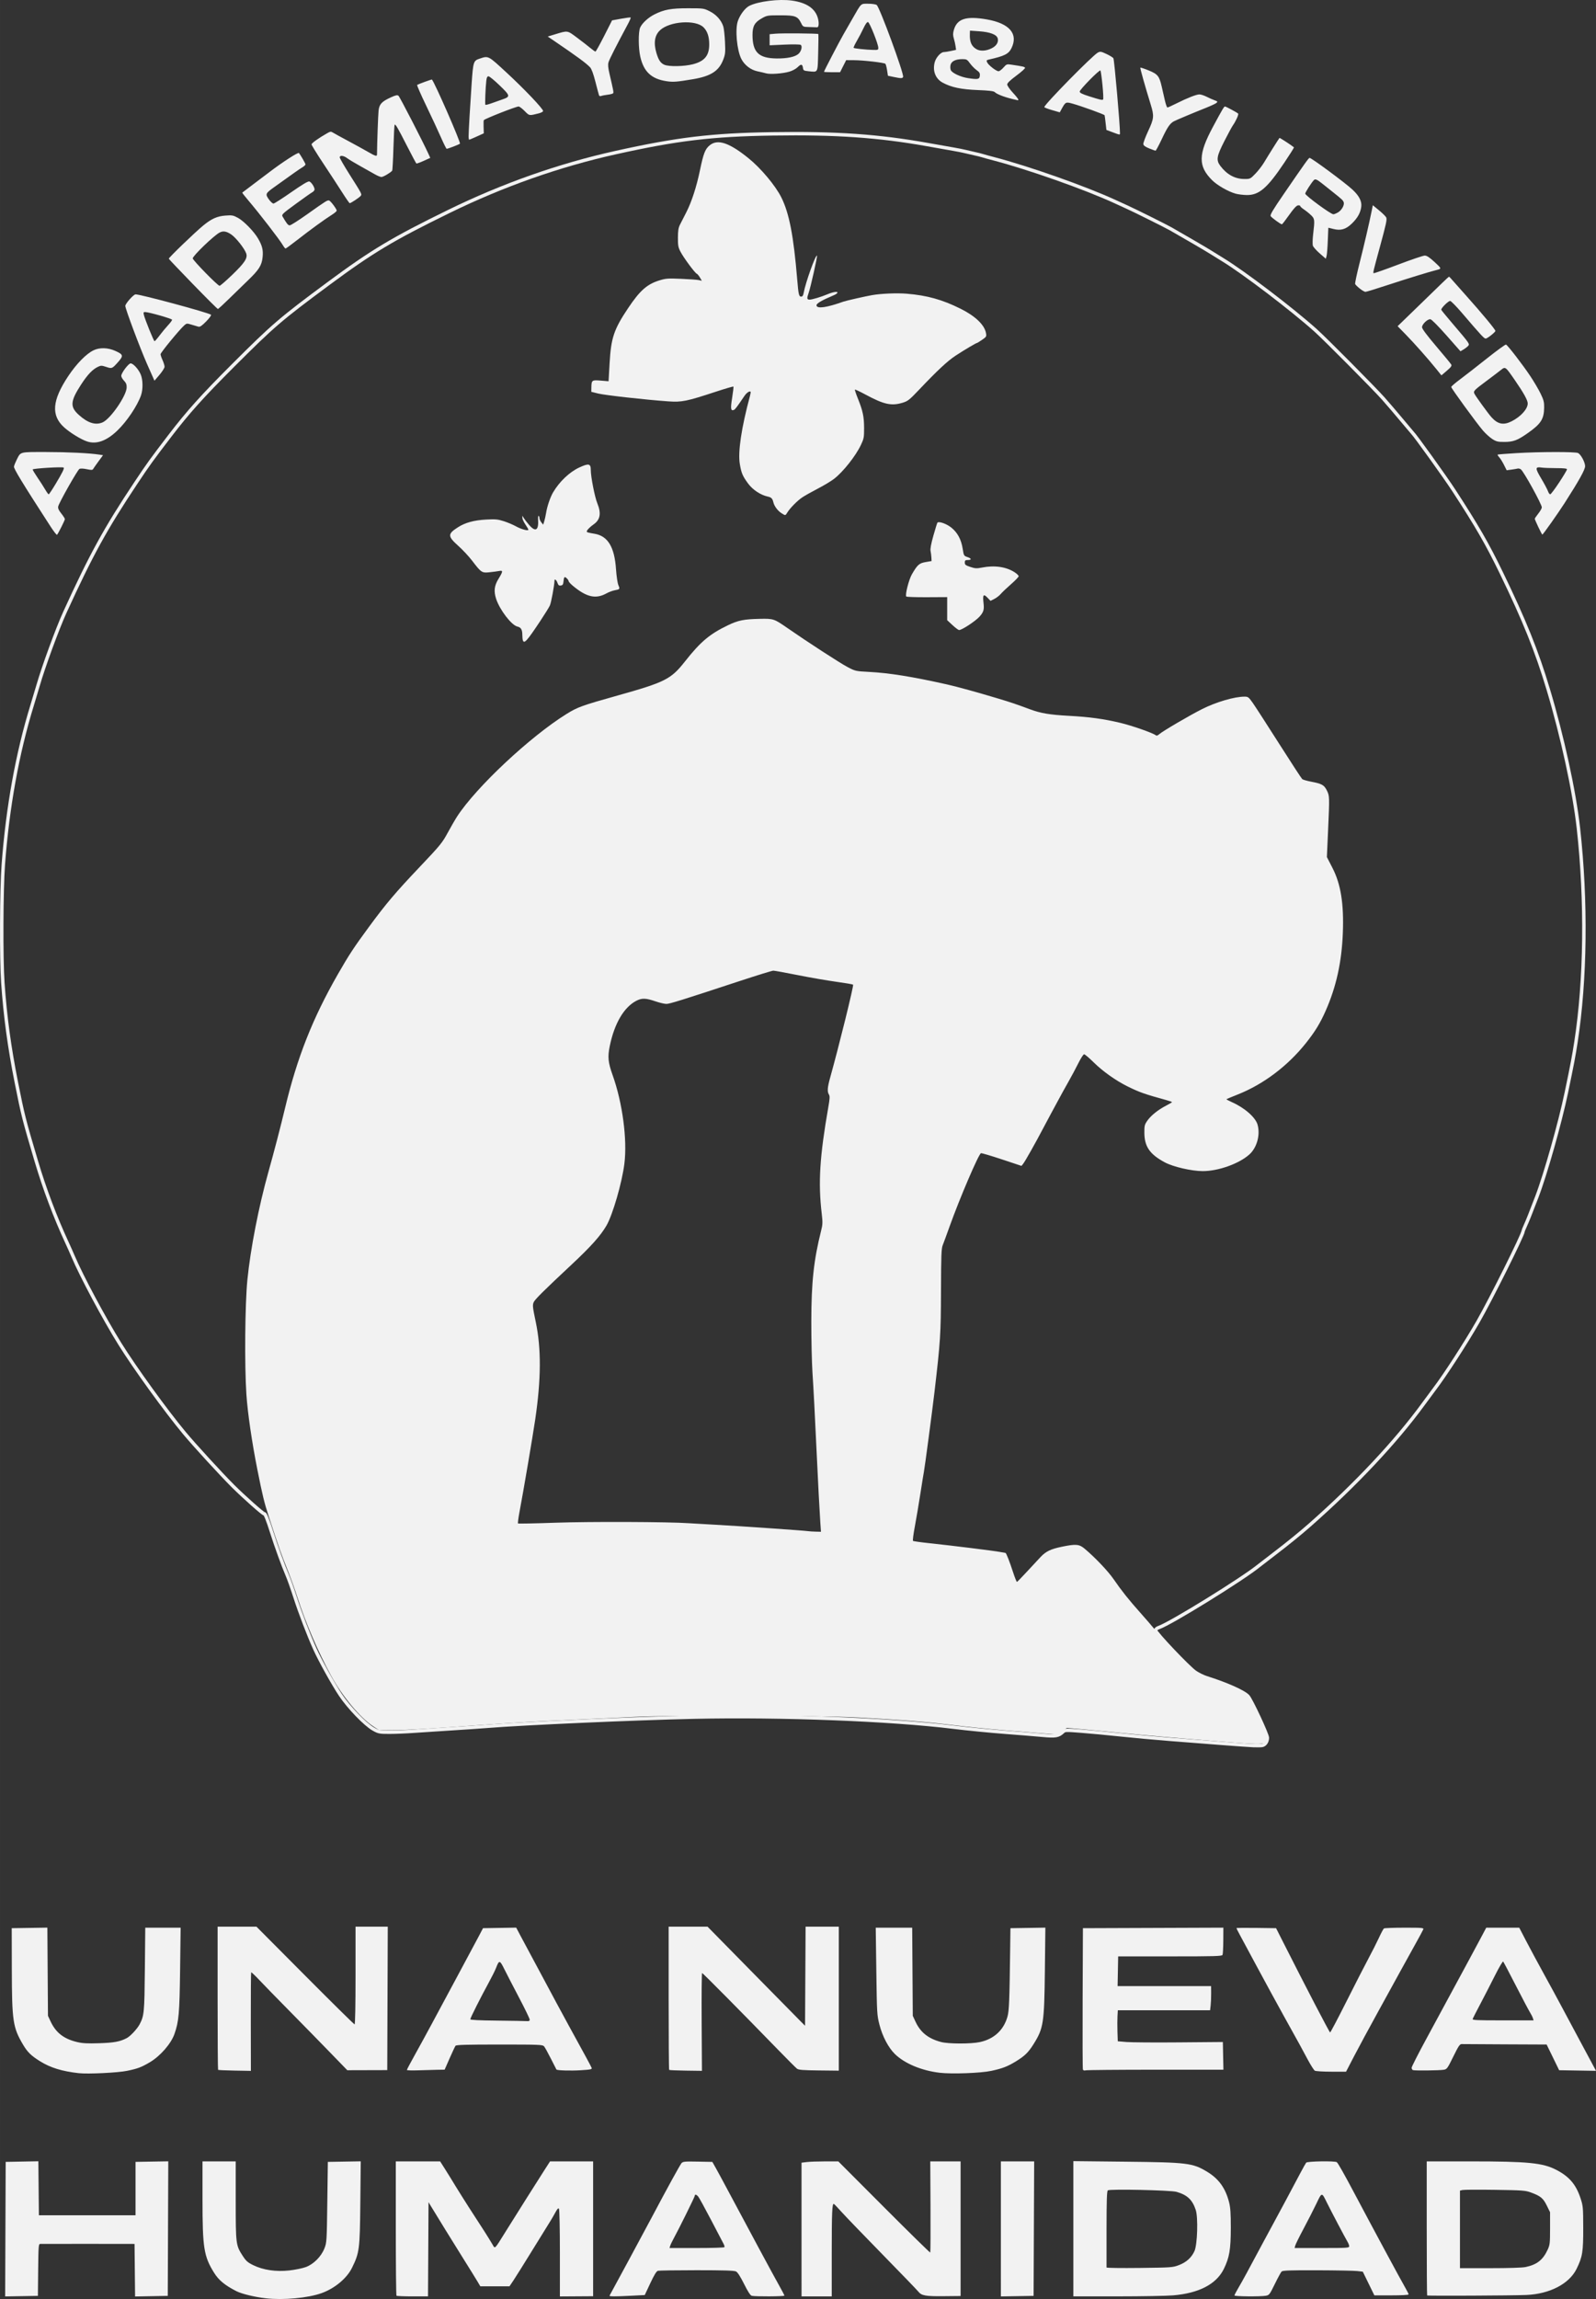
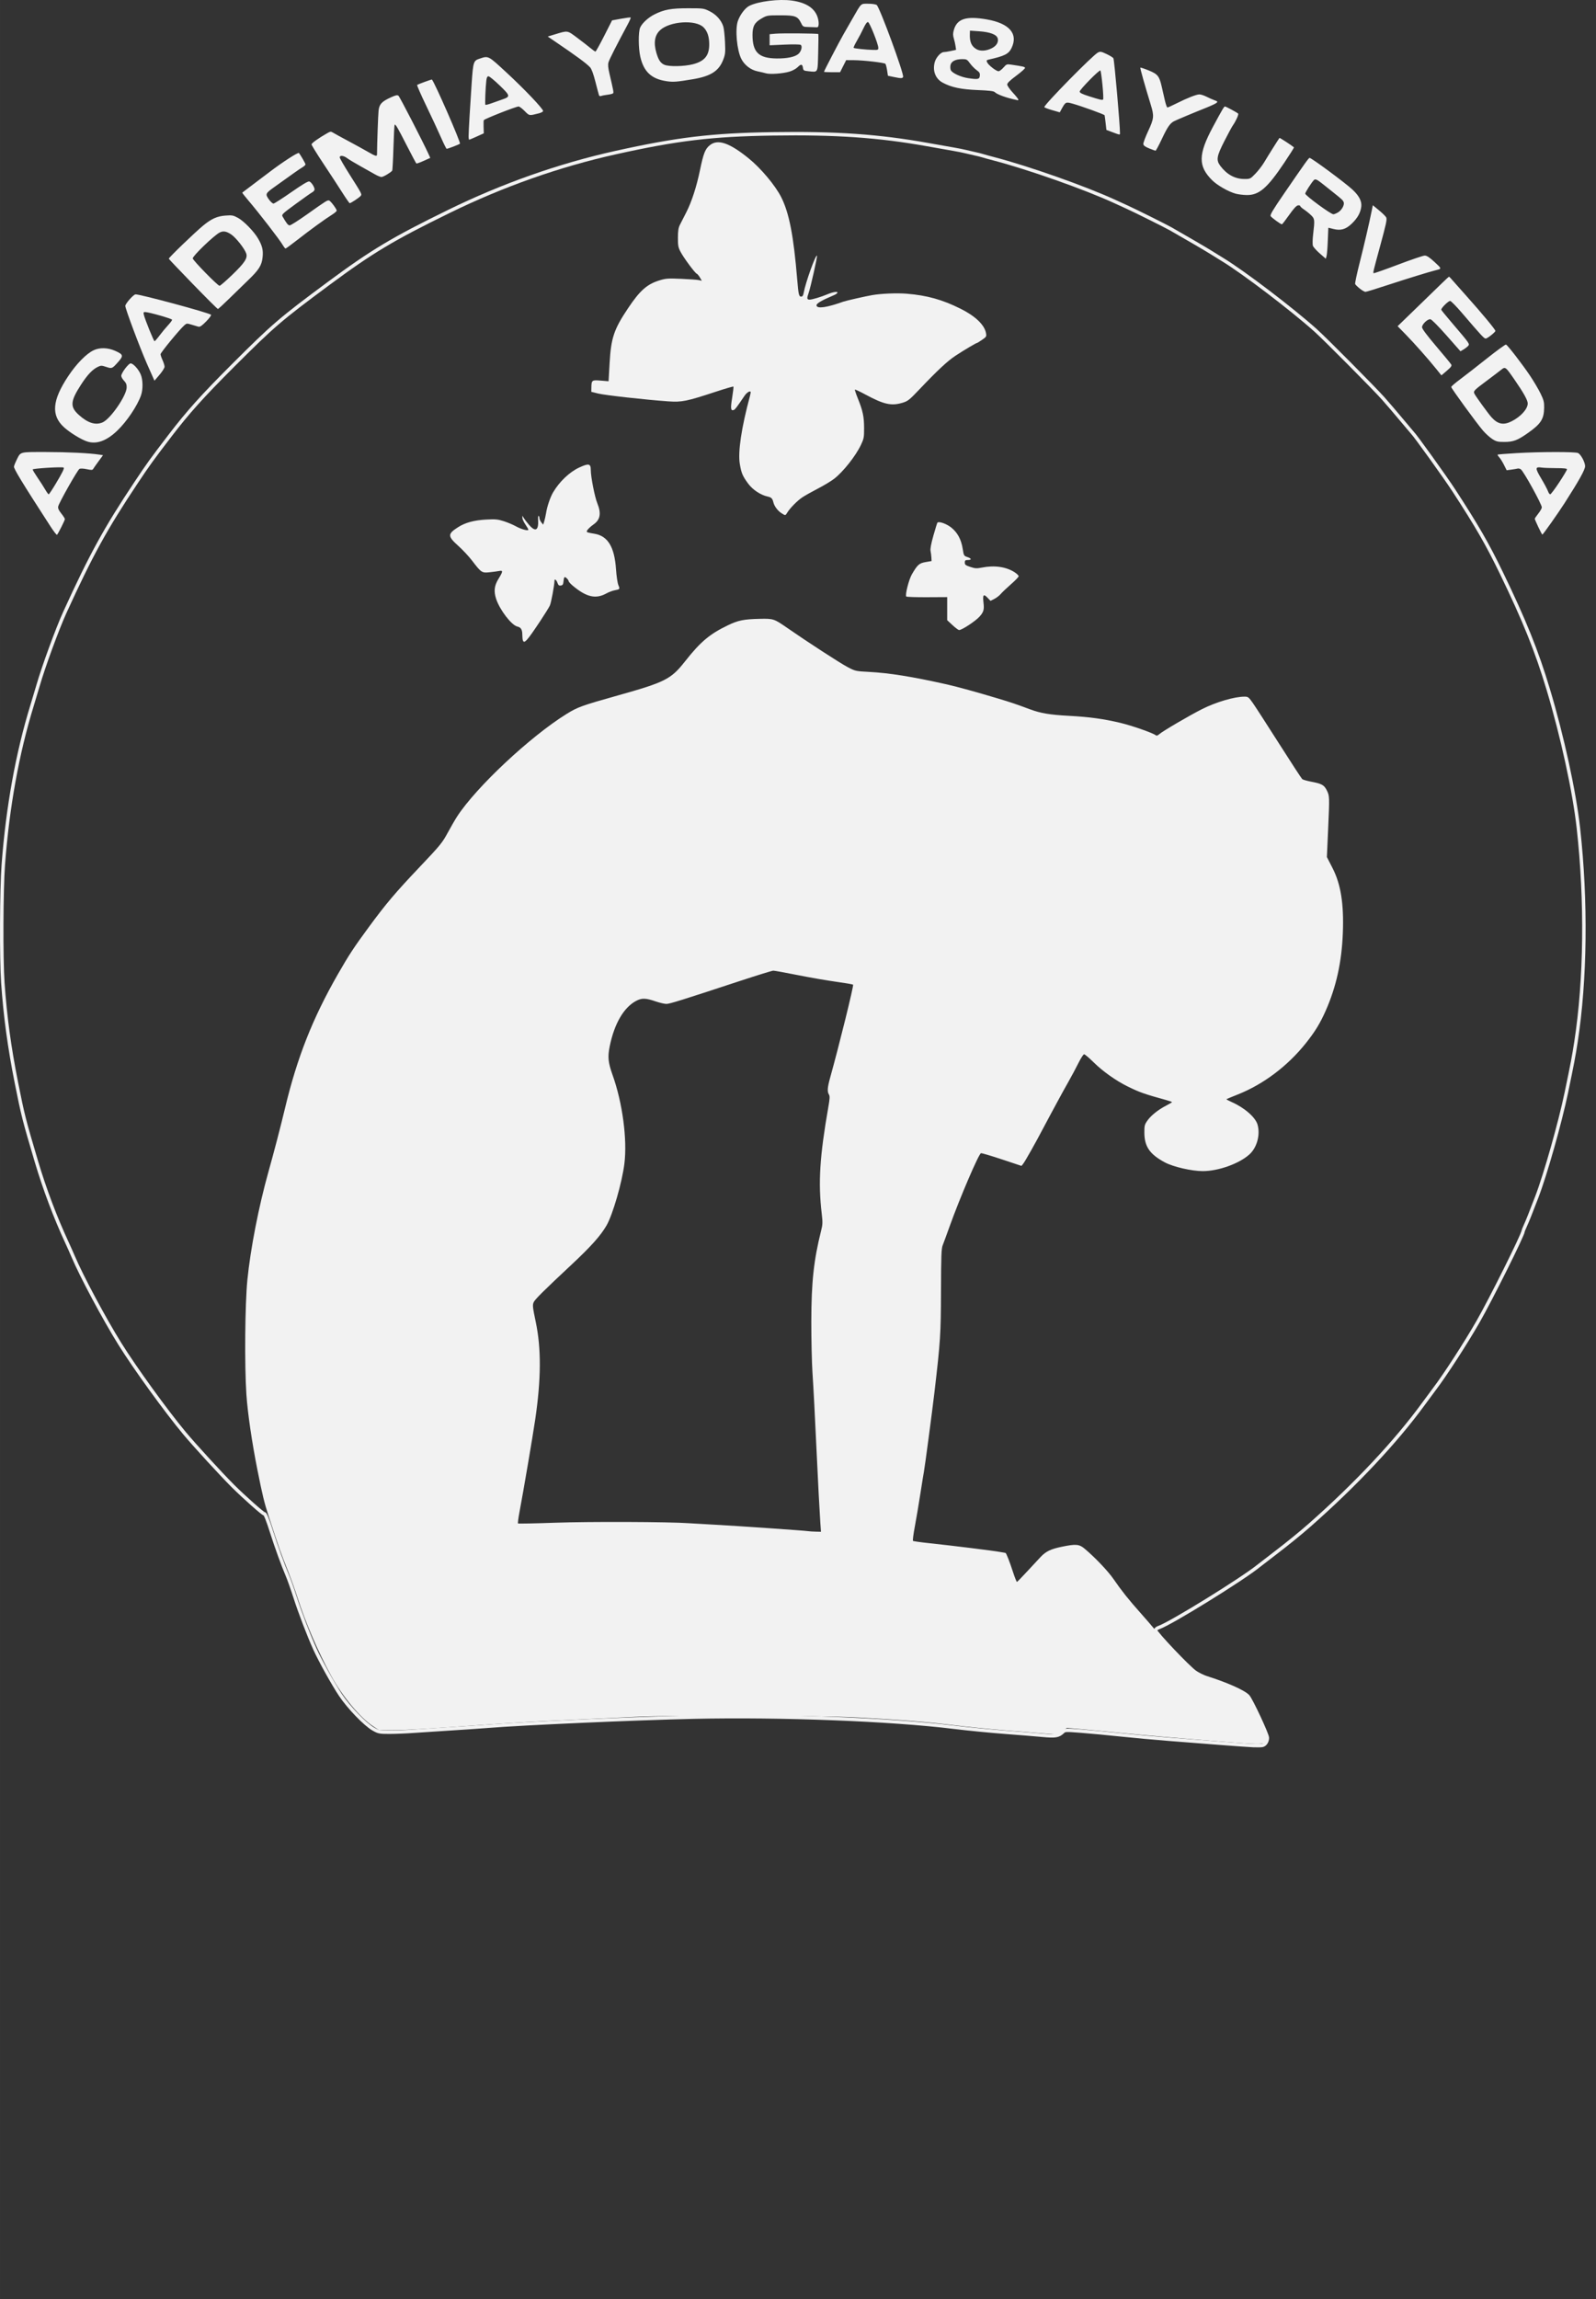
<svg xmlns="http://www.w3.org/2000/svg" xmlns:ns1="http://www.inkscape.org/namespaces/inkscape" xmlns:ns2="http://sodipodi.sourceforge.net/DTD/sodipodi-0.dtd" width="122.867mm" height="176.881mm" viewBox="0 0 464.377 668.528" version="1.1" id="svg1" xml:space="preserve" ns1:version="1.4 (e7c3feb100, 2024-10-09)" ns2:docname="logovectorization.svg">
  <rect x="0" y="0" width="464.377" height="668.528" fill="#333333" stroke="none" />
  <ns2:namedview id="namedview1" pagecolor="#505050" bordercolor="#eeeeee" borderopacity="1" ns1:showpageshadow="0" ns1:pageopacity="0" ns1:pagecheckerboard="0" ns1:deskcolor="#505050" ns1:document-units="mm" ns1:zoom="0.18217943" ns1:cx="4833.1472" ns1:cy="642.22399" ns1:window-width="1921" ns1:window-height="1022" ns1:window-x="0" ns1:window-y="0" ns1:window-maximized="1" ns1:current-layer="layer1">
    <ns1:page x="0" y="1.0743773e-14" width="464.377" height="668.528" id="page2" margin="0" bleed="0" />
  </ns2:namedview>
  <defs id="defs1" />
  <g ns1:label="Layer 1" ns1:groupmode="layer" id="layer1" transform="translate(-2311.332,-507.052)">
    <path style="fill:none;stroke:#f2f2f2;stroke-width:1;stroke-dasharray:none;stroke-opacity:1" d="m 2675.991,1014.641 c -1.047,-0.041 -5.331,-0.343 -9.52,-0.67 -4.189,-0.327 -10.912,-0.851 -14.94,-1.164 -4.028,-0.313 -10.355,-0.889 -14.061,-1.281 -3.706,-0.392 -8.881,-0.878 -11.501,-1.079 -4.687,-0.361 -4.774,-0.357 -5.419,0.248 -1.233,1.155 -2.145,1.307 -5.782,0.965 -1.853,-0.174 -6.862,-0.581 -11.132,-0.904 -4.269,-0.323 -10.926,-0.978 -14.793,-1.454 -18.196,-2.242 -50.057,-3.478 -75.577,-2.93 -16.541,0.355 -50.089,1.838 -59.905,2.648 -1.853,0.153 -6.598,0.477 -10.546,0.721 -3.947,0.244 -8.957,0.573 -11.132,0.731 -2.175,0.159 -5.339,0.287 -7.03,0.287 -2.905,0 -3.165,-0.052 -4.687,-0.918 -2.397,-1.363 -7.171,-6.307 -9.589,-9.93 -2.137,-3.203 -5.895,-9.967 -7.443,-13.395 -1.81,-4.01 -4.33,-10.596 -5.748,-15.018 -0.803,-2.504 -1.859,-5.47 -2.348,-6.591 -1.083,-2.485 -3.2,-8.329 -4.453,-12.291 -1.119,-3.539 -1.903,-5.49 -2.158,-5.365 -0.26,0.127 -5.922,-4.89 -9.142,-8.102 -3.462,-3.453 -11.169,-11.859 -14.107,-15.387 -5.398,-6.482 -14.407,-18.926 -18.768,-25.925 -4.577,-7.345 -11.189,-19.711 -13.628,-25.485 -0.408,-0.967 -1.201,-2.746 -1.761,-3.954 -3.41,-7.351 -6.514,-15.582 -8.893,-23.581 -3.608,-12.132 -3.927,-13.389 -5.827,-22.945 -2.046,-10.289 -3.257,-19.208 -3.944,-29.045 -0.492,-7.044 -0.409,-27.165 0.141,-34.426 1.267,-16.714 4.095,-32.351 8.344,-46.137 0.621,-2.014 1.413,-4.65 1.759,-5.859 1.549,-5.396 5.624,-16.527 7.775,-21.238 7.702,-16.867 11.868,-24.45 20.763,-37.788 3.585,-5.376 4.501,-6.643 9.872,-13.66 5.214,-6.811 9.439,-11.514 18.268,-20.331 11.74,-11.725 13.83,-13.518 27.85,-23.896 12.621,-9.342 18.696,-12.978 35.006,-20.957 15.663,-7.662 32.092,-13.456 48.481,-17.095 17.927,-3.981 28.091,-5.197 45.698,-5.466 18.428,-0.282 30.875,0.581 45.112,3.127 2.739,0.49 6.1,1.084 7.47,1.32 1.369,0.236 2.951,0.551 3.515,0.699 0.564,0.148 1.75,0.423 2.636,0.611 0.886,0.188 1.941,0.45 2.344,0.583 0.403,0.133 1.853,0.534 3.222,0.89 10.114,2.634 26.625,8.457 35.299,12.448 1.128,0.519 2.71,1.242 3.515,1.606 2.262,1.023 11.266,5.505 12.743,6.342 3.881,2.202 10.557,6.099 11.626,6.786 0.674,0.434 2.256,1.414 3.515,2.179 6.075,3.689 20.072,14.337 27.032,20.566 2.771,2.48 17.055,16.859 19.656,19.788 1.359,1.531 3.787,4.365 5.394,6.298 1.607,1.933 2.997,3.581 3.089,3.662 0.718,0.631 9.546,12.915 12.106,16.848 6.7,10.289 9.695,15.482 13.764,23.87 6.728,13.869 10.32,22.786 13.657,33.904 4.127,13.751 7.592,29.675 8.783,40.355 2.361,21.179 2.099,44.041 -0.715,62.232 -0.652,4.215 -1.046,6.289 -2.789,14.663 -1.821,8.747 -6.08,23.795 -8.583,30.319 -1.95,5.085 -2.691,6.941 -3.303,8.284 -0.388,0.851 -0.705,1.635 -0.705,1.743 0,0.974 -9.357,19.742 -13.093,26.261 -3.577,6.241 -9.583,15.52 -12.667,19.568 -0.574,0.754 -2.032,2.725 -3.241,4.381 -8.037,11.012 -19.766,23.496 -33.103,35.235 -2.638,2.322 -6.355,5.339 -10.104,8.203 -2.256,1.723 -4.334,3.323 -4.619,3.557 -4.715,3.867 -25.629,16.792 -29.166,18.024 -0.586,0.204 -0.928,0.521 -0.928,0.859 0,0.715 9.554,10.774 11.519,12.127 0.853,0.587 2.333,1.314 3.291,1.615 5.812,1.829 10.907,4.101 12.067,5.383 0.943,1.042 5.639,11.097 5.639,12.074 0,1.118 -0.664,2.084 -1.529,2.225 -0.367,0.06 -1.524,0.075 -2.572,0.034 z" id="path28" ns2:nodetypes="ssssssssssssscssssssssssssssssssssssssssssssssssssssssssssssssssssssssssssssss" />
    <path style="fill:#f2f2f2;fill-opacity:1;stroke-width:0.293" d="m 2671.241,1013.835 c -13.471,-1.038 -27.568,-2.235 -33.98,-2.884 -3.867,-0.392 -8.944,-0.875 -11.283,-1.075 l -4.253,-0.363 -1.374,0.968 -1.374,0.968 -4.186,-0.346 c -2.303,-0.19 -7.482,-0.609 -11.51,-0.93 -4.028,-0.321 -10.487,-0.971 -14.354,-1.444 -8.03,-0.981 -15.217,-1.559 -27.975,-2.249 -11.556,-0.625 -53.723,-0.738 -65.031,-0.173 -4.108,0.205 -11.886,0.565 -17.283,0.801 -11.495,0.501 -17.132,0.824 -28.122,1.609 -14.853,1.061 -21.842,1.465 -25.363,1.465 h -3.496 l -1.768,-1.155 c -3.751,-2.451 -8.967,-8.719 -12.212,-14.675 -3.889,-7.139 -7.417,-15.351 -9.874,-22.983 -0.674,-2.094 -1.829,-5.324 -2.566,-7.177 -2.285,-5.744 -2.772,-7.124 -5.739,-16.258 -1.287,-3.963 -1.775,-5.971 -3.272,-13.475 -1.597,-8.004 -2.845,-16.554 -3.207,-21.97 -0.565,-8.446 -0.41,-26.194 0.289,-33.248 0.897,-9.041 3.301,-21.366 6.143,-31.49 1.661,-5.921 3.508,-13.002 4.811,-18.455 3.517,-14.71 8.022,-26.12 15.381,-38.954 3.24,-5.651 4.636,-7.775 9.051,-13.774 4.986,-6.775 7.7,-9.979 14.713,-17.368 6.005,-6.326 6.599,-7.051 8.175,-9.96 0.935,-1.726 2.17,-3.862 2.746,-4.748 5.559,-8.561 21.29,-23.287 31.889,-29.851 3.186,-1.973 4.462,-2.434 14.724,-5.312 13.958,-3.916 15.601,-4.745 19.697,-9.939 4.516,-5.728 7.196,-7.981 12.526,-10.533 2.98,-1.427 4.585,-1.749 9.227,-1.85 3.991,-0.087 4.16,-0.031 8.074,2.688 5.633,3.913 15.302,10.187 17.412,11.297 2.317,1.219 2.389,1.236 6.298,1.443 5.963,0.316 12.575,1.378 22.702,3.646 2.9,0.649 8.685,2.243 14.793,4.075 3.784,1.135 5.095,1.577 9.387,3.166 3.097,1.146 5.666,1.577 11.226,1.882 6.131,0.336 10.096,0.878 15.058,2.057 3.348,0.796 9.4,2.912 10.254,3.586 0.266,0.21 0.564,0.125 1.025,-0.293 0.936,-0.847 8.907,-5.513 12.489,-7.312 4.093,-2.056 9.4,-3.61 12.322,-3.61 1.049,0 1.216,0.126 2.418,1.831 0.71,1.007 4.154,6.334 7.654,11.837 3.499,5.504 6.532,10.148 6.741,10.322 0.209,0.173 1.393,0.509 2.632,0.746 3.077,0.589 3.736,0.958 4.519,2.536 0.798,1.606 0.803,1.772 0.36,11.651 l -0.346,7.725 1.613,3.134 c 2.441,4.741 3.35,10.415 3.03,18.911 -0.319,8.463 -1.922,15.717 -5.015,22.695 -1.613,3.639 -3.088,6.045 -5.75,9.382 -5.331,6.68 -12.392,11.987 -19.899,14.953 -1.692,0.668 -3.129,1.267 -3.194,1.33 -0.065,0.063 0.641,0.45 1.568,0.86 3.697,1.635 6.893,4.439 7.484,6.566 0.826,2.975 -0.195,6.674 -2.387,8.645 -2.994,2.692 -9.042,4.851 -13.577,4.846 -3.234,-0.003 -8.605,-1.244 -11.04,-2.551 -4.378,-2.349 -5.917,-4.584 -5.938,-8.625 -0.011,-2.036 0.071,-2.361 0.878,-3.511 1.054,-1.501 3.149,-3.172 5.481,-4.372 0.926,-0.477 1.684,-0.927 1.684,-1.001 0,-0.074 -0.758,-0.344 -1.684,-0.6 -6.38,-1.764 -7.731,-2.239 -11.205,-3.947 -3.403,-1.673 -7.234,-4.385 -9.88,-6.995 -1.326,-1.307 -2.587,-2.377 -2.802,-2.377 -0.215,0 -0.964,1.153 -1.663,2.563 -0.699,1.41 -2.021,3.881 -2.937,5.493 -0.916,1.611 -2.298,4.116 -3.071,5.566 -0.772,1.45 -1.7,3.164 -2.061,3.808 -0.361,0.644 -1.346,2.49 -2.189,4.101 -2.178,4.162 -5.217,9.556 -5.803,10.298 l -0.498,0.632 -5.684,-1.889 c -3.126,-1.039 -5.872,-1.851 -6.101,-1.803 -0.646,0.133 -6.163,12.998 -9.145,21.324 -0.837,2.336 -1.732,4.775 -1.988,5.419 -0.399,1 -0.473,2.952 -0.507,13.329 -0.042,12.674 -0.16,14.506 -1.902,29.44 -0.624,5.353 -2.857,22.176 -3.072,23.142 -0.072,0.322 -0.529,3.156 -1.016,6.298 -0.487,3.142 -1.221,7.484 -1.63,9.649 -0.409,2.165 -0.644,4.025 -0.522,4.133 0.123,0.108 2.332,0.419 4.91,0.69 6.372,0.672 18.648,2.193 20.442,2.534 0.804,0.152 1.506,0.277 1.561,0.277 0.204,0 1.222,2.59 2.163,5.501 0.535,1.656 1.067,2.975 1.181,2.929 0.115,-0.045 1.429,-1.4 2.922,-3.012 1.493,-1.611 3.252,-3.501 3.908,-4.2 1.565,-1.665 2.956,-2.342 6.179,-3.008 4.094,-0.845 5.08,-0.766 6.629,0.53 3.085,2.58 6.882,6.574 8.514,8.956 2.22,3.24 4.425,6.006 7.758,9.732 1.441,1.611 3.432,3.918 4.423,5.126 0.991,1.208 4.027,4.465 6.745,7.237 3.868,3.944 5.29,5.202 6.537,5.783 0.877,0.408 1.858,0.744 2.18,0.747 0.322,0.003 0.944,0.192 1.382,0.42 0.438,0.228 1.822,0.775 3.076,1.214 2.836,0.994 6.514,2.81 7.159,3.534 0.267,0.3 1.619,2.839 3.003,5.642 2.592,5.249 2.968,6.624 2.127,7.774 -0.536,0.733 -2.188,0.791 -8.544,0.301 z m -121.228,-64.07 c -0.222,-3.227 -0.648,-11.35 -1.072,-20.432 -0.537,-11.498 -0.87,-17.864 -1.219,-23.288 -0.186,-2.9 -0.334,-9.491 -0.329,-14.647 0.013,-11.558 0.701,-17.91 2.877,-26.575 0.428,-1.704 0.449,-2.354 0.156,-4.833 -1.069,-9.04 -0.594,-16.695 1.928,-31.065 0.425,-2.421 0.458,-3.121 0.168,-3.584 -0.531,-0.85 -0.443,-2.075 0.352,-4.921 2.57,-9.196 6.921,-26.818 6.677,-27.041 -0.117,-0.106 -2.321,-0.483 -4.899,-0.837 -2.578,-0.354 -7.615,-1.226 -11.194,-1.937 -3.579,-0.711 -6.782,-1.294 -7.118,-1.294 -0.336,0 -4.592,1.31 -9.458,2.91 -17.593,5.787 -20.703,6.757 -21.673,6.757 -0.542,0 -1.965,-0.336 -3.161,-0.746 -2.809,-0.963 -3.948,-0.997 -5.559,-0.168 -3.619,1.863 -6.403,6.611 -7.748,13.214 -0.637,3.129 -0.479,4.716 0.836,8.397 2.882,8.065 4.301,18.734 3.426,25.773 -0.68,5.47 -3.395,14.844 -5.206,17.975 -1.695,2.929 -4.512,6.084 -10.069,11.278 -8.287,7.744 -10.79,10.23 -11.13,11.05 -0.346,0.835 -0.28,1.451 0.602,5.636 1.636,7.761 1.592,16.667 -0.14,28.431 -0.729,4.954 -3.435,20.857 -4.575,26.894 -0.33,1.744 -0.523,3.248 -0.431,3.34 0.093,0.093 5.02,-0.004 10.95,-0.215 9.916,-0.353 32.947,-0.265 38.733,0.148 1.047,0.075 4.54,0.276 7.763,0.447 6.255,0.332 25.973,1.695 26.95,1.862 0.322,0.055 1.297,0.118 2.167,0.14 l 1.581,0.04 z" id="path29" ns2:nodetypes="ssscccsssssssscsssssssssssssssssssssssssssssssssssssscssssssssssssssssssssssssscsssssssssssssssssssssssscsssssssssssssssssssssssssssssssssssssscs" />
    <path d="m 2325.982,660.075 c -8.145,-12.584 -10.694,-16.761 -10.588,-17.347 0.063,-0.35 0.406,-1.215 0.762,-1.922 1.235,-2.454 0.708,-2.311 8.491,-2.311 6.296,0 12.745,0.313 15.579,0.756 l 1.081,0.169 -1.315,1.787 c -0.724,0.983 -1.421,1.975 -1.549,2.204 -0.195,0.349 -0.504,0.361 -1.881,0.075 -1.011,-0.21 -1.83,-0.24 -2.119,-0.078 -0.56,0.313 -5.957,9.847 -6.176,10.909 -0.112,0.544 0.12,1.078 0.893,2.051 0.575,0.723 1.046,1.461 1.048,1.639 0,0.338 -1.945,4.216 -2.29,4.558 -0.109,0.108 -0.98,-1.013 -1.936,-2.49 z m 1.521,-12.279 c 1.982,-3.311 2.588,-4.538 2.356,-4.77 -0.292,-0.292 -9.022,0.237 -9.022,0.547 0,0.165 0.639,1.233 1.42,2.372 0.781,1.139 1.782,2.697 2.225,3.462 0.443,0.765 0.899,1.391 1.014,1.391 0.115,0 1.018,-1.351 2.007,-3.003 z m 431.43,12.531 c -0.571,-1.204 -1.037,-2.291 -1.036,-2.417 0,-0.125 0.463,-0.807 1.025,-1.514 0.562,-0.707 1.022,-1.52 1.022,-1.806 0,-0.895 -5.225,-10.376 -6.086,-11.043 -0.261,-0.202 -0.679,-0.312 -0.929,-0.244 -0.25,0.068 -1.075,0.207 -1.833,0.31 l -1.379,0.187 -0.777,-1.554 c -0.428,-0.855 -1.049,-1.85 -1.381,-2.212 -0.332,-0.362 -0.548,-0.713 -0.48,-0.781 0.068,-0.068 2.552,-0.266 5.521,-0.441 6.864,-0.404 17.161,-0.415 17.901,-0.02 0.843,0.451 2.041,2.7 2.039,3.829 0,1.006 -1.776,4.191 -6.003,10.777 -1.908,2.973 -6.252,9.117 -6.445,9.117 -0.066,0 -0.587,-0.985 -1.158,-2.189 z m 6.065,-12.988 c 1.249,-1.897 2.27,-3.608 2.27,-3.803 0,-0.255 -0.884,-0.355 -3.149,-0.357 -1.732,-0.003 -3.61,-0.072 -4.174,-0.157 -1.97,-0.296 -1.995,0.125 -0.19,3.151 0.906,1.518 1.794,3.18 1.973,3.693 0.179,0.513 0.477,0.93 0.662,0.927 0.186,-0.003 1.359,-1.557 2.608,-3.454 z m -428.278,-11.895 c -1.758,-0.57 -4.966,-2.53 -6.712,-4.1 -3.873,-3.482 -3.527,-7.853 1.178,-14.919 2.384,-3.58 5.216,-6.472 7.348,-7.504 1.785,-0.864 4.184,-0.801 6.34,0.166 2.384,1.07 2.457,1.42 0.703,3.372 -1.623,1.805 -1.699,1.835 -3.334,1.291 -1.337,-0.444 -1.547,-0.446 -2.427,-0.026 -1.575,0.751 -3.06,2.318 -4.917,5.191 -3.13,4.84 -3.243,6.447 -0.615,8.806 2.603,2.337 4.802,3.034 6.86,2.174 2.281,-0.953 6.978,-7.726 7.042,-10.153 0.023,-0.866 -0.162,-1.338 -0.77,-1.974 -0.44,-0.459 -0.8,-1.098 -0.8,-1.419 0,-0.826 2.092,-3.613 2.72,-3.623 0.73,-0.012 2.228,1.602 2.903,3.127 0.696,1.574 0.744,4.404 0.105,6.204 -1.092,3.075 -4.119,7.567 -6.887,10.22 -3.11,2.981 -6.038,4.042 -8.736,3.167 z m 408.832,-0.718 c -0.729,-0.462 -1.954,-1.568 -2.722,-2.457 -1.822,-2.111 -9.236,-12.283 -9.244,-12.682 0,-0.17 1.139,-1.158 2.538,-2.197 1.399,-1.039 4.913,-3.773 7.809,-6.076 2.896,-2.303 5.412,-4.132 5.592,-4.063 0.486,0.187 4.816,5.798 7.04,9.125 1.071,1.602 2.429,3.905 3.017,5.12 0.915,1.888 1.066,2.484 1.04,4.112 -0.053,3.335 -0.941,4.705 -4.81,7.421 -2.949,2.069 -4.159,2.525 -6.723,2.533 -1.94,0.006 -2.377,-0.098 -3.539,-0.834 z m 5.625,-5.175 c 2.658,-1.347 4.667,-3.575 4.667,-5.177 0,-0.928 -1.16,-3.032 -3.699,-6.708 -2.833,-4.102 -2.791,-4.072 -4.145,-2.991 -0.6,0.479 -2.475,1.902 -4.166,3.162 -3.727,2.776 -3.894,2.959 -3.456,3.783 0.468,0.878 3.995,5.728 4.897,6.734 1.857,2.07 3.516,2.407 5.903,1.198 z m -395.798,-13.801 c -0.491,-1.104 -1.067,-2.402 -1.279,-2.886 -2.097,-4.767 -6.313,-16.023 -6.313,-16.854 0,-0.618 2.174,-3.119 2.917,-3.355 0.732,-0.232 21.437,5.339 22.024,5.926 0.14,0.14 -0.485,1 -1.41,1.94 -1.266,1.287 -1.807,1.65 -2.271,1.526 -0.335,-0.089 -1.235,-0.355 -2,-0.591 -1.331,-0.41 -1.423,-0.4 -2.113,0.217 -1.428,1.277 -6.895,7.931 -6.889,8.384 0,0.255 0.267,1.038 0.586,1.74 0.319,0.702 0.578,1.559 0.577,1.904 0,0.345 -0.663,1.398 -1.47,2.341 l -1.467,1.714 z m 2.391,-11.161 c 0.696,-0.926 1.8,-2.257 2.452,-2.957 0.652,-0.7 1.186,-1.417 1.186,-1.593 0,-0.306 -6.728,-2.231 -7.868,-2.251 -0.445,-0.008 -0.51,0.137 -0.357,0.796 0.305,1.314 2.886,7.69 3.112,7.69 0.115,0 0.779,-0.758 1.475,-1.684 z m 371.501,9.8 c -2.375,-2.949 -6.409,-7.5 -8.933,-10.08 l -2.352,-2.404 5.527,-5.351 c 3.04,-2.943 6.373,-6.178 7.407,-7.19 1.034,-1.011 1.942,-1.839 2.018,-1.839 0.076,0 0.285,0.183 0.464,0.406 0.179,0.223 2.257,2.563 4.618,5.2 4.492,5.017 8.468,9.808 8.425,10.156 -0.046,0.379 -2.312,2.172 -2.797,2.213 -0.473,0.04 -1.128,-0.663 -6.992,-7.511 -1.611,-1.881 -3.133,-3.424 -3.382,-3.427 -0.552,-0.008 -2.732,2.167 -2.583,2.577 0.059,0.161 1.497,1.92 3.196,3.908 5.131,6.005 5.139,6.015 4.594,6.615 -0.257,0.283 -0.858,0.745 -1.335,1.026 l -0.869,0.511 -4.069,-4.613 c -2.349,-2.664 -4.323,-4.65 -4.671,-4.7 -0.813,-0.118 -2.454,1.446 -2.445,2.329 0.01,0.453 1.412,2.338 4.12,5.521 2.261,2.658 4.233,5.05 4.38,5.316 0.211,0.379 -0.065,0.767 -1.295,1.818 l -1.563,1.335 z m -361.762,-24.671 c -3.839,-3.95 -7.018,-7.295 -7.065,-7.432 -0.089,-0.262 7.533,-7.606 10.005,-9.642 2.41,-1.983 4.05,-2.721 6.455,-2.903 1.972,-0.149 2.276,-0.093 3.686,0.674 1.675,0.912 4.607,3.916 5.791,5.933 1.258,2.144 1.57,3.409 1.356,5.5 -0.244,2.38 -1.061,3.667 -4.288,6.76 -1.313,1.258 -3.759,3.638 -5.436,5.289 -1.677,1.651 -3.156,3.003 -3.286,3.003 -0.13,0 -3.377,-3.232 -7.216,-7.182 z m 11.338,-2.694 c 3.691,-3.549 4.592,-4.924 4.118,-6.284 -0.51,-1.464 -3.021,-4.627 -4.396,-5.537 -1.385,-0.917 -2.31,-1.063 -3.341,-0.526 -1.679,0.875 -7.817,6.774 -7.817,7.512 0,0.539 7.278,7.973 7.806,7.973 0.201,0 1.834,-1.412 3.629,-3.138 z m 328.127,3.943 c -0.651,-0.524 -1.256,-1.119 -1.343,-1.324 -0.087,-0.205 0.483,-2.907 1.266,-6.005 1.386,-5.479 2.856,-11.807 3.539,-15.227 l 0.336,-1.684 1.865,1.538 c 1.026,0.846 1.95,1.776 2.055,2.067 0.224,0.622 -0.055,1.902 -1.828,8.405 -1.991,7.304 -2.067,7.623 -1.849,7.758 0.112,0.069 3.317,-1.055 7.123,-2.498 3.806,-1.443 7.29,-2.623 7.741,-2.623 0.601,0 1.369,0.503 2.869,1.881 2.067,1.898 2.079,1.947 0.584,2.31 -1.878,0.456 -8.739,2.563 -14.074,4.322 -3.39,1.118 -6.375,2.032 -6.633,2.032 -0.257,0 -1.001,-0.428 -1.652,-0.952 z m -11.628,-10.203 c -0.963,-0.839 -1.864,-1.844 -2.001,-2.234 -0.146,-0.412 -0.115,-1.857 0.073,-3.45 0.487,-4.133 0.455,-4.414 -0.629,-5.46 -0.523,-0.505 -1.446,-1.249 -2.05,-1.653 -0.604,-0.404 -1.099,-0.857 -1.099,-1.008 0,-0.151 -0.296,-0.232 -0.657,-0.181 -0.446,0.064 -1.27,0.962 -2.563,2.795 -1.048,1.486 -1.99,2.705 -2.093,2.71 -0.333,0.015 -2.977,-1.905 -3.276,-2.379 -0.226,-0.358 0.613,-1.774 3.812,-6.432 6.304,-9.18 7.249,-10.503 7.508,-10.508 0.539,-0.012 10.206,7.128 12.45,9.194 1.962,1.807 2.803,3.441 2.585,5.025 -0.246,1.795 -1.062,3.253 -2.729,4.874 -1.74,1.693 -3.245,2.131 -5.4,1.572 -0.789,-0.205 -1.442,-0.358 -1.452,-0.342 -0.01,0.017 -0.077,1.678 -0.151,3.692 -0.074,2.014 -0.234,4.033 -0.356,4.486 l -0.221,0.824 z m 5.369,-11.994 c 1.034,-0.63 1.863,-2.157 1.579,-2.907 -0.231,-0.612 -0.407,-0.777 -3.28,-3.064 -1.369,-1.091 -2.712,-2.16 -2.983,-2.377 -1.504,-1.202 -2.021,-1.413 -2.417,-0.991 -0.74,0.789 -2.509,3.556 -2.509,3.923 0,0.556 7.431,6.009 8.186,6.007 0.25,0 0.891,-0.267 1.424,-0.592 z m -307.072,9.6 c -0.946,-1.629 -6.842,-9.261 -10.206,-13.212 -0.94,-1.104 -1.667,-2.047 -1.617,-2.096 0.051,-0.049 1.476,-1.126 3.168,-2.394 1.692,-1.267 3.867,-2.908 4.833,-3.646 3.692,-2.817 8.241,-5.752 8.489,-5.478 0.399,0.442 1.91,3.061 1.91,3.311 0,0.175 -0.409,0.561 -0.909,0.856 -0.806,0.476 -2.801,1.878 -8.382,5.891 -2.348,1.688 -2.44,1.918 -1.368,3.426 0.491,0.691 1.104,1.24 1.361,1.22 0.257,-0.021 2.586,-1.512 5.174,-3.316 3.209,-2.235 4.874,-3.226 5.231,-3.112 0.585,0.186 1.53,1.622 1.53,2.326 0,0.251 -0.296,0.616 -0.659,0.81 -0.362,0.194 -2.536,1.726 -4.829,3.405 -3.941,2.884 -4.15,3.087 -3.802,3.685 1.206,2.072 1.581,2.534 2.063,2.535 0.295,0 2.536,-1.417 4.98,-3.152 5.685,-4.035 6.021,-4.245 6.506,-4.059 0.481,0.185 2.185,2.475 2.185,2.936 0,0.177 -0.626,0.715 -1.391,1.196 -2.103,1.321 -6.278,4.353 -9.965,7.236 -1.816,1.42 -3.402,2.582 -3.525,2.582 -0.123,0 -0.472,-0.428 -0.777,-0.952 z m 17.244,-15.379 c -1.097,-1.732 -3.55,-5.486 -5.451,-8.343 -1.901,-2.857 -3.457,-5.379 -3.457,-5.605 0,-0.37 2.074,-1.849 4.62,-3.292 0.841,-0.477 1.038,-0.493 1.611,-0.133 0.359,0.226 2.367,1.325 4.461,2.444 2.095,1.118 4.688,2.546 5.763,3.172 2.077,1.209 2.584,1.36 2.588,0.772 0.024,-3.212 0.325,-11.591 0.46,-12.793 0.211,-1.884 0.92,-2.642 3.614,-3.865 1.366,-0.62 1.837,-0.718 2.175,-0.452 0.364,0.286 7.188,13.513 8.751,16.96 l 0.501,1.106 -1.926,0.873 c -1.059,0.48 -2.01,0.821 -2.113,0.757 -0.102,-0.064 -1.359,-2.415 -2.792,-5.223 -2.687,-5.265 -3.287,-6.288 -3.54,-6.035 -0.081,0.081 -0.235,3.063 -0.342,6.627 -0.107,3.564 -0.273,6.586 -0.368,6.716 -0.406,0.552 -2.595,1.846 -3.119,1.842 -0.314,-0.003 -1.163,-0.347 -1.888,-0.766 -0.725,-0.419 -2.636,-1.494 -4.248,-2.388 -1.611,-0.894 -3.337,-1.933 -3.836,-2.31 -1.042,-0.787 -2.169,-0.908 -2.169,-0.233 0,0.249 1.271,2.457 2.824,4.907 3.71,5.853 3.678,5.789 3.242,6.32 -0.387,0.472 -2.835,2.089 -3.163,2.089 -0.112,0 -1.101,-1.417 -2.198,-3.149 z m 259.986,0.384 c -2.143,-0.591 -5.358,-2.428 -6.853,-3.916 -4.131,-4.111 -4.072,-7.524 0.268,-15.582 2.784,-5.17 3.19,-5.855 3.471,-5.857 0.263,-0.003 3.435,1.702 3.816,2.05 0.245,0.224 -0.616,2.159 -1.565,3.514 -0.282,0.403 -1.385,2.446 -2.451,4.54 -2.254,4.429 -2.42,5.497 -1.12,7.213 1.873,2.472 4.234,3.756 6.926,3.766 1.722,0.006 1.758,-0.011 3.251,-1.552 0.831,-0.857 1.974,-2.34 2.54,-3.296 1.138,-1.918 4.278,-6.907 4.463,-7.092 0.088,-0.088 3.485,2.119 4.219,2.741 0.057,0.048 -1.195,2.03 -2.783,4.403 -4.966,7.424 -7.372,9.504 -10.942,9.46 -1.047,-0.013 -2.506,-0.19 -3.242,-0.393 z m -25.172,-13.167 c -1.134,-0.454 -1.637,-0.823 -1.699,-1.247 -0.048,-0.331 0.578,-2.024 1.391,-3.763 1.711,-3.655 1.786,-4.396 0.775,-7.677 -1.725,-5.599 -3.154,-10.682 -3.037,-10.799 0.07,-0.07 1.154,0.29 2.409,0.801 2.647,1.078 3.104,1.641 3.801,4.679 0.253,1.104 0.672,2.93 0.931,4.058 0.259,1.128 0.592,2.051 0.739,2.051 0.147,0 1.293,-0.516 2.546,-1.146 3.197,-1.608 5.88,-2.663 6.767,-2.661 0.415,0 1.371,0.314 2.124,0.696 0.753,0.382 1.801,0.845 2.328,1.029 0.823,0.287 0.899,0.39 0.535,0.727 -0.233,0.216 -1.611,0.865 -3.061,1.443 -3.792,1.511 -8.691,3.568 -9.374,3.936 -1.13,0.61 -1.884,1.72 -3.487,5.131 -0.889,1.892 -1.72,3.429 -1.847,3.413 -0.127,-0.015 -0.956,-0.318 -1.842,-0.672 z m -206.058,-3.182 c -0.793,-1.813 -2.726,-5.964 -4.296,-9.225 -1.57,-3.261 -2.761,-5.987 -2.647,-6.058 0.4,-0.247 4.229,-1.641 4.299,-1.565 0.837,0.922 8.469,18.372 8.159,18.657 -0.271,0.249 -3.488,1.486 -3.864,1.486 -0.115,0 -0.858,-1.483 -1.651,-3.296 z m 8.037,-0.439 c 0,-1.309 0.447,-8.974 0.887,-15.306 0.434,-6.255 0.537,-6.581 2.264,-7.153 2.664,-0.883 2.445,-0.995 7.891,4.032 5.139,4.743 10.632,10.514 10.632,11.17 0,0.203 -0.56,0.511 -1.245,0.684 -2.854,0.721 -2.729,0.741 -4.127,-0.676 -0.716,-0.726 -1.504,-1.32 -1.753,-1.32 -0.752,0 -9.639,3.484 -10.124,3.969 -0.07,0.07 -0.1,0.961 -0.067,1.98 l 0.06,1.853 -2.049,0.933 c -1.127,0.513 -2.122,0.933 -2.211,0.933 -0.089,0 -0.161,-0.494 -0.159,-1.099 z m 9.794,-10.608 c 2.413,-0.833 2.372,-1.058 -0.741,-4.064 -1.517,-1.465 -2.98,-2.668 -3.252,-2.674 -0.365,-0.008 -0.534,0.315 -0.646,1.234 -0.243,2 -0.434,6.896 -0.274,7.056 0.08,0.08 0.893,-0.123 1.806,-0.453 0.913,-0.329 2.312,-0.824 3.108,-1.099 z m 177.535,9.513 -1.758,-0.661 -0.223,-2.015 c -0.123,-1.108 -0.256,-2.118 -0.296,-2.244 -0.081,-0.255 -6.734,-2.662 -9.393,-3.399 -1.907,-0.528 -1.993,-0.483 -3.167,1.664 l -0.483,0.884 -2.243,-0.647 c -1.234,-0.356 -2.249,-0.751 -2.255,-0.878 -0.039,-0.721 14.063,-15.069 15.584,-15.856 0.708,-0.366 0.946,-0.325 2.586,0.451 0.993,0.47 1.865,1.023 1.938,1.23 0.3,0.857 1.908,19.21 1.908,21.784 0,0.509 -0.02,0.506 -2.197,-0.312 z m -2.899,-13.723 c -0.221,-2.217 -0.487,-4.117 -0.592,-4.222 -0.288,-0.288 -6.03,5.551 -6.03,6.132 0,0.379 0.675,0.719 2.71,1.367 3.282,1.044 3.819,1.167 4.097,0.935 0.119,-0.099 0.035,-1.994 -0.185,-4.211 z m -25.223,4.302 c -2.787,-0.58 -5.45,-1.556 -6.146,-2.252 -0.282,-0.282 -1.697,-0.448 -4.888,-0.573 -4.883,-0.192 -7.734,-0.795 -10.261,-2.17 -2.078,-1.131 -2.964,-3.429 -2.289,-5.936 0.375,-1.392 1.773,-2.939 2.656,-2.939 0.297,0 1.219,-0.145 2.047,-0.323 l 1.507,-0.323 -0.147,-1.068 c -0.081,-0.588 -0.307,-1.596 -0.503,-2.24 -0.272,-0.897 -0.277,-1.461 -0.019,-2.403 0.911,-3.332 3.541,-4.197 9.584,-3.152 6.625,1.147 9.253,4.204 7.202,8.38 -0.822,1.673 -2.029,2.28 -6.57,3.301 -0.705,0.159 -0.762,0.255 -0.493,0.835 0.377,0.81 2.636,2.56 3.305,2.56 0.271,0 0.91,-0.476 1.421,-1.057 0.882,-1.005 0.994,-1.047 2.261,-0.859 3.494,0.519 3.93,0.619 4.03,0.922 0.059,0.179 -1.084,1.208 -2.54,2.288 -1.839,1.364 -2.647,2.147 -2.647,2.566 0,0.331 0.725,1.385 1.611,2.342 0.886,0.957 1.611,1.865 1.611,2.016 0,0.152 -0.033,0.261 -0.073,0.242 -0.04,-0.019 -0.337,-0.089 -0.659,-0.156 z m -10.458,-7.003 c 0.072,-0.738 -0.093,-1.024 -0.944,-1.629 -0.567,-0.403 -1.431,-1.286 -1.92,-1.961 -0.818,-1.129 -0.995,-1.227 -2.215,-1.227 -2.005,0 -3.233,0.621 -3.458,1.749 -0.103,0.515 -0.052,1.189 0.114,1.498 0.455,0.851 2.926,1.974 5.012,2.28 2.902,0.425 3.309,0.34 3.411,-0.709 z m 3.502,-8.003 c 1.337,-0.682 1.98,-1.742 1.71,-2.818 -0.285,-1.136 -2.172,-1.866 -5.417,-2.097 l -2.665,-0.189 -0.034,0.996 c -0.077,2.264 0.456,3.51 1.867,4.368 1.122,0.682 2.892,0.581 4.54,-0.259 z m -114.311,13.688 c -0.079,-0.218 -0.547,-1.976 -1.04,-3.906 -0.583,-2.283 -1.123,-3.753 -1.544,-4.207 -1.089,-1.174 -3.78,-3.154 -10.445,-7.682 l -1.889,-1.283 2.035,-0.617 c 3.865,-1.172 3.593,-1.212 6.481,0.939 1.422,1.059 3.16,2.405 3.862,2.991 0.703,0.586 1.379,1.066 1.504,1.066 0.125,0 1.264,-2.043 2.531,-4.54 l 2.304,-4.54 2.636,-0.481 c 1.45,-0.264 2.701,-0.42 2.779,-0.346 0.078,0.074 -0.295,0.95 -0.83,1.945 -3.293,6.127 -5.383,10.245 -5.621,11.073 -0.2,0.697 -0.125,1.581 0.28,3.314 1.136,4.858 1.243,5.417 1.083,5.676 -0.09,0.146 -0.794,0.34 -1.564,0.433 -0.77,0.092 -1.63,0.256 -1.91,0.365 -0.312,0.121 -0.566,0.044 -0.653,-0.199 z m 19.682,-4.082 c -4.41,-0.653 -6.656,-2.735 -7.66,-7.098 -0.576,-2.504 -0.606,-7.202 -0.054,-8.486 0.549,-1.277 2.353,-2.942 4.17,-3.849 2.835,-1.415 4.846,-1.781 9.778,-1.781 4.459,0 4.572,0.016 6.298,0.879 1.93,0.965 3.417,2.644 3.965,4.475 0.179,0.6 0.396,2.607 0.482,4.46 0.138,2.998 0.084,3.558 -0.495,5.087 -1.26,3.33 -3.598,4.848 -8.815,5.725 -4.724,0.794 -5.753,0.873 -7.669,0.589 z m 7.663,-4.942 c 3.38,-0.878 4.724,-2.516 4.724,-5.757 0,-2.259 -0.528,-3.848 -1.653,-4.972 -2.291,-2.291 -9.834,-1.789 -12.652,0.842 -1.581,1.476 -1.929,3.681 -1.048,6.647 0.605,2.036 1.204,2.92 2.303,3.399 1.351,0.588 5.773,0.504 8.326,-0.159 z m 58.332,3.692 -1.61,-0.338 -0.248,-1.611 c -0.137,-0.886 -0.355,-1.724 -0.486,-1.862 -0.325,-0.342 -6.37,-1.04 -9.15,-1.055 l -2.266,-0.013 -0.887,1.758 -0.887,1.758 h -2.339 c -1.287,0 -2.339,-0.059 -2.339,-0.131 0,-0.221 4.401,-8.675 5.651,-10.854 0.647,-1.128 1.856,-3.237 2.687,-4.687 2.61,-4.553 2.285,-4.248 4.529,-4.248 1.12,0 2.179,0.159 2.468,0.371 0.863,0.631 8.006,20.072 7.683,20.912 -0.176,0.459 -0.615,0.459 -2.805,0 z m -4.411,-8.467 c -0.027,-1.148 -2.522,-7.39 -2.992,-7.485 -0.29,-0.058 -0.741,0.558 -1.331,1.819 -0.491,1.049 -1.369,2.72 -1.951,3.713 -0.582,0.993 -0.986,1.878 -0.898,1.965 0.192,0.192 3.507,0.546 5.65,0.604 1.416,0.038 1.537,-0.011 1.522,-0.618 z m -32.647,7.426 c -0.483,-0.137 -1.62,-0.402 -2.525,-0.591 -1.938,-0.403 -3.77,-1.811 -4.681,-3.597 -1.302,-2.552 -1.857,-8.634 -1.008,-11.041 0.651,-1.845 2.117,-3.783 3.323,-4.393 2.622,-1.326 8.66,-2.068 12.452,-1.531 4.219,0.598 6.731,2.304 7.504,5.098 0.387,1.397 0.274,2.712 -0.228,2.668 -0.185,-0.016 -1.183,-0.049 -2.217,-0.073 -1.859,-0.043 -1.886,-0.056 -2.417,-1.124 -1.012,-2.035 -1.684,-2.289 -6.052,-2.289 -3.769,0 -3.896,0.021 -5.447,0.901 -2.047,1.161 -2.66,2.269 -2.658,4.807 0,5.027 1.793,6.776 6.992,6.837 3.099,0.037 5.391,-0.446 6.393,-1.348 0.818,-0.735 1.182,-2.234 0.632,-2.602 -0.227,-0.152 -2.254,-0.183 -4.718,-0.072 l -4.321,0.194 v -1.611 -1.611 l 1.684,-0.154 c 1.879,-0.172 12.318,-0.085 12.486,0.104 0.059,0.067 0.041,2.515 -0.04,5.44 -0.167,6.043 0.036,5.662 -2.852,5.373 -1.293,-0.129 -1.476,-0.232 -1.563,-0.879 -0.163,-1.217 -0.544,-1.307 -1.498,-0.354 -0.532,0.532 -1.548,1.088 -2.486,1.361 -1.938,0.563 -5.562,0.825 -6.757,0.487 z" style="fill:#f2f2f2;fill-opacity:1;stroke-width:0.293" id="path30" />
-     <path d="m 2388.71,1175.374 c -3.259,-0.367 -7.022,-1.273 -8.574,-2.065 -3.369,-1.717 -5.159,-3.189 -6.507,-5.351 -2.99,-4.798 -3.378,-7.243 -3.378,-21.3 v -11.099 h 4.833 4.833 v 11.371 c 0,12.736 0.034,13.01 2.02,16.081 0.971,1.502 1.444,1.923 3.053,2.715 2.902,1.429 6.65,1.979 10.53,1.545 1.677,-0.187 3.829,-0.627 4.782,-0.978 2.279,-0.838 4.468,-3.029 5.42,-5.424 0.67,-1.687 0.692,-2.024 0.844,-13.447 l 0.156,-11.717 4.785,-0.081 4.785,-0.081 -0.121,12.091 c -0.136,13.536 -0.253,14.453 -2.425,18.883 -1.49,3.039 -5.014,5.974 -8.82,7.345 -3.947,1.422 -11.096,2.089 -16.215,1.512 z m -75.803,-20.108 0.075,-19.561 4.755,-0.089 4.755,-0.089 0.078,7.852 0.078,7.852 h 14.061 14.061 v -7.763 -7.763 l 4.762,-0.081 4.762,-0.08 -0.075,19.561 -0.075,19.561 -4.755,0.09 -4.755,0.09 -0.078,-7.644 -0.078,-7.644 -13.475,-0.017 c -7.411,-0.01 -13.704,0 -13.983,0.011 -0.466,0.025 -0.514,0.653 -0.586,7.571 l -0.078,7.543 -4.762,0.081 -4.762,0.081 z m 113.783,19.351 c -0.107,-0.107 -0.195,-8.939 -0.195,-19.627 v -19.431 h 6.45 6.45 l 1.26,1.977 c 0.693,1.087 1.514,2.403 1.825,2.923 1.496,2.507 5.05,8.159 6.866,10.918 2.185,3.321 4.12,6.373 5.242,8.269 0.837,1.414 0.478,1.756 3.901,-3.728 3.352,-5.372 9.081,-14.447 11.141,-17.649 l 1.743,-2.71 h 6.268 6.268 v 19.604 19.604 l -4.833,0.031 -4.833,0.031 v -12.531 c 0,-6.892 -0.122,-12.717 -0.266,-12.945 -0.197,-0.312 -0.467,-0.034 -1.094,1.127 -0.458,0.848 -1.1,1.956 -1.427,2.464 -0.327,0.508 -2.624,4.219 -5.105,8.247 -2.48,4.028 -5.019,8.081 -5.641,9.008 l -1.131,1.684 h -4.244 -4.244 l -0.798,-1.351 c -0.439,-0.743 -2.297,-3.742 -4.13,-6.664 -2.974,-4.744 -7.854,-12.643 -9.526,-15.42 l -0.617,-1.025 -0.076,13.695 -0.076,13.695 h -4.489 c -2.469,0 -4.577,-0.088 -4.684,-0.195 z m 61.998,-0.024 c 0.621,-1.089 10.469,-19.337 12.212,-22.629 4.501,-8.501 8.284,-15.391 8.73,-15.899 0.405,-0.461 0.94,-0.511 4.713,-0.439 l 4.256,0.081 0.991,1.758 c 0.545,0.967 2.08,3.801 3.411,6.298 6.172,11.577 13.418,25.023 14.916,27.68 0.908,1.61 1.651,3.027 1.651,3.149 0,0.253 -8.626,0.299 -9.52,0.051 -0.39,-0.108 -1.133,-1.259 -2.219,-3.438 -1.078,-2.162 -1.875,-3.399 -2.344,-3.638 -0.525,-0.268 -3.496,-0.362 -11.402,-0.362 -5.881,-2e-4 -10.969,0.074 -11.307,0.165 -0.442,0.119 -1.071,1.137 -2.231,3.611 l -1.615,3.445 -3.774,0.193 c -4.924,0.251 -6.62,0.245 -6.466,-0.025 z m 33.418,-14.082 c 0.082,-0.132 -0.021,-0.561 -0.229,-0.952 -0.208,-0.391 -1.859,-3.546 -3.669,-7.009 -1.81,-3.464 -3.499,-6.529 -3.753,-6.811 -0.518,-0.575 -0.957,-0.669 -0.957,-0.205 0,0.31 -4.654,9.724 -6.148,12.435 -0.444,0.806 -0.899,1.761 -1.011,2.124 l -0.204,0.659 h 7.912 c 4.351,0 7.979,-0.108 8.06,-0.241 z m 22.442,-5.138 v -19.439 l 1.538,-0.185 c 0.846,-0.102 3.255,-0.186 5.353,-0.187 h 3.815 l 13.302,13.323 c 7.316,7.328 13.366,13.26 13.443,13.182 0.077,-0.077 0.111,-6.073 0.074,-13.323 l -0.066,-13.182 h 4.412 4.412 v 19.572 19.572 l -4.907,0.049 c -5.355,0.053 -6.476,-0.152 -7.414,-1.353 -0.337,-0.431 -5.066,-5.332 -10.509,-10.891 -5.443,-5.558 -10.778,-11.095 -11.857,-12.303 -1.078,-1.208 -2.067,-2.235 -2.199,-2.281 -0.493,-0.175 -0.605,2.482 -0.608,14.511 v 12.377 h -4.394 -4.394 z m 58.001,-0.18 v -19.634 h 4.845 4.845 l -0.084,19.553 -0.084,19.553 -4.76,0.08 -4.76,0.081 z m 21.091,-0.043 v -19.663 l 15.159,0.161 c 17.998,0.192 19.516,0.376 23.698,2.881 3.435,2.058 5.422,4.813 6.467,8.967 0.381,1.514 0.495,3.246 0.489,7.397 -0.01,6.29 -0.412,8.645 -2.037,11.947 -2.179,4.428 -7.226,7.051 -14.777,7.682 -1.853,0.155 -9.136,0.283 -16.185,0.286 h -12.816 z m 30.728,10.565 c 2.162,-0.825 3.655,-2.175 4.515,-4.081 0.85,-1.882 1.089,-9.785 0.362,-11.973 -0.98,-2.951 -2.46,-4.341 -5.58,-5.243 -1.686,-0.487 -19.36,-0.872 -19.993,-0.435 -0.282,0.195 -0.369,2.777 -0.377,11.22 -0.01,6.032 -0.01,11.077 0,11.211 0.01,0.134 4.328,0.193 9.604,0.13 9.327,-0.111 9.646,-0.134 11.468,-0.83 z m 16.141,8.829 c 0,-0.148 0.571,-1.235 1.269,-2.417 1.115,-1.887 2.424,-4.293 7.306,-13.426 0.646,-1.208 1.929,-3.581 2.852,-5.273 1.691,-3.101 5.188,-9.632 7.763,-14.5 0.767,-1.45 1.525,-2.801 1.684,-3.003 0.321,-0.406 8.294,-0.533 8.9,-0.142 0.318,0.205 2.147,3.43 5.024,8.857 5.623,10.608 13.533,25.279 14.894,27.625 0.542,0.935 0.986,1.825 0.986,1.977 0,0.164 -2.044,0.277 -4.983,0.277 h -4.983 l -1.681,-3.442 -1.681,-3.442 -1.611,-0.191 c -0.886,-0.105 -6.117,-0.204 -11.623,-0.22 -8.052,-0.023 -10.088,0.048 -10.399,0.367 -0.213,0.218 -1.101,1.852 -1.972,3.631 -1.515,3.091 -1.632,3.243 -2.636,3.409 -1.689,0.279 -9.107,0.207 -9.107,-0.088 z m 33.393,-14.305 c 0,-0.282 -0.245,-0.913 -0.544,-1.403 -0.615,-1.008 -4.732,-8.822 -5.937,-11.267 -1.533,-3.111 -1.443,-3.121 -3.091,0.321 -0.803,1.676 -2.471,4.939 -3.707,7.25 -1.236,2.312 -2.328,4.519 -2.425,4.907 l -0.177,0.704 h 7.941 c 7.368,0 7.941,-0.037 7.94,-0.513 z m 22.679,14.305 c -0.067,-0.067 -0.122,-8.866 -0.122,-19.553 v -19.431 l 12.816,2e-4 c 16.723,0 20.949,0.42 24.917,2.477 3.717,1.927 5.684,4.224 6.992,8.168 0.76,2.292 0.793,2.65 0.81,8.688 0.018,6.985 -0.216,8.424 -1.944,11.936 -2.135,4.338 -7.799,7.279 -14.589,7.577 -4.045,0.177 -28.722,0.295 -28.879,0.138 z m 28.645,-8.263 c 3.328,-0.706 5.05,-2.069 6.45,-5.106 0.607,-1.317 0.668,-1.875 0.668,-6.142 v -4.693 l -0.961,-1.953 c -1.057,-2.147 -1.804,-2.758 -4.648,-3.8 -1.573,-0.576 -2.433,-0.638 -10.439,-0.756 -4.799,-0.071 -9.05,-0.046 -9.447,0.053 l -0.722,0.181 v 11.272 11.272 h 8.774 c 5.38,0 9.374,-0.127 10.326,-0.329 z m -421.005,-56.376 c -4.852,-0.544 -8.242,-1.59 -11.25,-3.469 -2.59,-1.618 -3.646,-2.648 -4.913,-4.787 -2.982,-5.036 -3.252,-6.837 -3.288,-21.894 l -0.029,-12.01 5.185,-0.08 5.185,-0.08 0.088,12.823 0.088,12.823 0.772,1.646 c 1.543,3.29 3.869,5.082 7.794,6.002 1.529,0.359 2.98,0.431 6.374,0.319 4.308,-0.143 5.992,-0.455 7.968,-1.477 1.057,-0.546 3.091,-2.726 3.771,-4.04 1.313,-2.538 1.392,-3.371 1.514,-15.998 l 0.117,-12.084 h 5.146 5.146 l -0.156,12.23 c -0.163,12.748 -0.367,15.057 -1.65,18.698 -1,2.839 -4.122,6.416 -7.166,8.211 -2.474,1.459 -3.513,1.85 -6.633,2.494 -2.679,0.553 -11.411,0.972 -14.061,0.674 z m 250.459,-0.128 c -5.226,-0.621 -10.168,-2.696 -12.978,-5.447 -1.876,-1.837 -3.613,-5.132 -4.473,-8.485 -0.726,-2.829 -0.75,-3.246 -0.918,-15.576 l -0.172,-12.669 h 5.304 5.304 l 0.085,12.816 0.085,12.816 0.821,1.758 c 1.441,3.085 3.742,4.898 7.438,5.861 2.15,0.56 8.63,0.572 11.228,0.022 4.118,-0.873 6.949,-3.467 8.06,-7.386 0.489,-1.724 0.596,-4.453 0.798,-20.32 l 0.069,-5.419 5.082,-0.08 5.082,-0.08 -0.143,12.53 c -0.174,15.247 -0.399,16.713 -3.271,21.309 -1.521,2.434 -2.568,3.46 -5.138,5.035 -2.445,1.499 -3.9,2.061 -7.165,2.769 -3.066,0.665 -11.531,0.973 -15.098,0.549 z m 109.217,-0.591 c -0.268,-0.156 -1.223,-1.662 -2.122,-3.346 -0.899,-1.684 -1.949,-3.628 -2.332,-4.321 -0.384,-0.692 -2.378,-4.29 -4.433,-7.996 -2.054,-3.706 -5.613,-10.231 -7.908,-14.5 -2.295,-4.269 -4.585,-8.524 -5.089,-9.454 -0.504,-0.93 -0.917,-1.757 -0.917,-1.837 0,-0.08 2.594,-0.11 5.765,-0.067 l 5.765,0.079 2.073,4.101 c 6.577,13.008 13.453,26.218 13.646,26.218 0.123,0 2.262,-4.053 4.754,-9.008 2.492,-4.954 5.381,-10.59 6.42,-12.523 1.039,-1.933 2.407,-4.636 3.039,-6.005 0.632,-1.369 1.283,-2.587 1.448,-2.705 0.164,-0.118 2.85,-0.217 5.969,-0.22 5.229,0 5.655,0.034 5.478,0.496 -0.106,0.275 -1.155,2.22 -2.33,4.321 -1.176,2.101 -3.003,5.402 -4.059,7.335 -1.057,1.933 -4.065,7.404 -6.685,12.157 -2.62,4.753 -5.807,10.652 -7.082,13.109 l -2.318,4.467 -4.297,-0.01 c -2.363,0 -4.516,-0.137 -4.784,-0.293 z m -319.115,-0.246 c -0.074,-0.074 -0.135,-9.473 -0.135,-20.885 v -20.75 h 5.653 5.653 l 14.139,14.207 c 7.777,7.814 14.262,14.207 14.413,14.207 0.165,0 0.273,-5.615 0.273,-14.207 v -14.207 h 4.689 4.689 l -0.075,20.855 -0.075,20.855 -5.815,0.016 -5.815,0.016 -4.971,-5.126 c -2.734,-2.82 -8.026,-8.225 -11.761,-12.011 -3.735,-3.787 -7.76,-7.914 -8.945,-9.172 -1.185,-1.258 -2.214,-2.228 -2.286,-2.156 -0.072,0.072 -0.121,6.549 -0.107,14.393 l 0.024,14.261 -4.706,-0.082 c -2.588,-0.045 -4.767,-0.142 -4.841,-0.217 z m 54.936,0.027 c 0,-0.125 1.064,-2.135 2.365,-4.467 1.301,-2.332 3.425,-6.216 4.721,-8.633 1.296,-2.417 4.697,-8.744 7.558,-14.061 2.861,-5.317 5.721,-10.655 6.356,-11.864 l 1.154,-2.197 4.827,-0.08 4.827,-0.08 1.283,2.424 c 1.392,2.63 1.568,2.957 6.012,11.212 1.648,3.061 3.626,6.752 4.395,8.202 0.769,1.45 2.413,4.482 3.654,6.737 4.874,8.863 6.43,11.737 6.605,12.2 0.159,0.423 -0.229,0.508 -3.173,0.692 -2.912,0.182 -6.859,0.067 -7.072,-0.206 -0.039,-0.05 -0.764,-1.474 -1.613,-3.166 -0.848,-1.692 -1.745,-3.307 -1.993,-3.588 -0.417,-0.473 -1.415,-0.513 -12.966,-0.513 -9.67,0 -12.577,0.083 -12.79,0.366 -0.151,0.201 -0.925,1.846 -1.72,3.655 l -1.445,3.289 -2.197,0.034 c -1.208,0.018 -3.68,0.087 -5.492,0.153 -1.812,0.065 -3.296,0.017 -3.296,-0.108 z m 35.733,-14.638 c 0,-0.282 -1.391,-3.149 -3.086,-6.371 -1.694,-3.222 -3.624,-6.954 -4.288,-8.293 -1.337,-2.698 -1.503,-2.723 -2.413,-0.362 -0.277,0.717 -1.264,2.695 -2.194,4.394 -2.326,4.25 -5.297,10.157 -5.297,10.533 0,0.209 2.567,0.338 7.836,0.393 4.31,0.046 8.198,0.114 8.642,0.151 0.599,0.051 0.804,-0.063 0.801,-0.444 z m 40.578,14.624 c -0.082,-0.082 -0.148,-9.486 -0.148,-20.898 v -20.75 h 5.66 5.66 l 13.161,13.388 c 7.238,7.363 13.622,13.845 14.186,14.403 l 1.025,1.016 0.076,-14.403 0.076,-14.403 h 4.831 4.831 v 20.934 20.934 l -5.785,-0.063 c -4.614,-0.05 -5.904,-0.152 -6.371,-0.502 -0.322,-0.242 -2.891,-2.812 -5.709,-5.712 -10.44,-10.745 -21.705,-22.116 -21.909,-22.117 -0.116,-10e-5 -0.173,6.4 -0.127,14.223 l 0.084,14.223 -4.696,-0.063 c -2.583,-0.035 -4.762,-0.13 -4.844,-0.211 z m 120.387,-0.109 c -0.088,-0.23 -0.123,-9.571 -0.077,-20.758 l 0.083,-20.341 20.432,-0.075 20.432,-0.075 -0.021,3.737 c -0.012,2.055 -0.11,3.935 -0.22,4.176 -0.173,0.382 -2.159,0.439 -15.285,0.439 h -15.086 l -0.081,4.321 -0.081,4.321 h 13.601 13.601 l 0.015,2.124 c 0.01,1.168 -0.057,2.75 -0.146,3.515 l -0.162,1.391 h -13.422 -13.421 l -0.099,1.718 c -0.055,0.945 -0.058,2.973 -0.01,4.507 l 0.093,2.789 2.544,0.215 c 1.399,0.118 8.278,0.166 15.286,0.106 l 12.743,-0.109 0.082,4.028 0.082,4.028 h -19.708 c -10.839,0 -20.003,0.083 -20.364,0.18 -0.425,0.114 -0.712,0.029 -0.816,-0.242 z m 96.016,0.166 c -0.202,-0.086 -0.366,-0.394 -0.366,-0.684 0,-0.29 1.923,-4.069 4.273,-8.397 4.207,-7.749 7.718,-14.237 9.728,-17.977 0.563,-1.047 1.775,-3.288 2.693,-4.98 0.918,-1.692 2.422,-4.493 3.342,-6.225 l 1.673,-3.149 h 4.799 4.8 l 2.017,3.881 c 1.109,2.135 3.47,6.518 5.245,9.74 1.776,3.222 3.891,7.111 4.701,8.642 0.81,1.531 3.315,6.21 5.566,10.399 2.251,4.189 4.253,7.92 4.45,8.291 l 0.358,0.675 -5.362,-0.089 -5.362,-0.089 -1.822,-3.735 -1.822,-3.735 -12.022,-0.052 c -6.612,-0.029 -12.318,-0.062 -12.681,-0.073 -0.559,-0.018 -0.933,0.537 -2.457,3.641 -1.698,3.459 -1.852,3.671 -2.783,3.822 -1.327,0.216 -8.508,0.291 -8.967,0.094 z m 34.909,-15.121 c -0.115,-0.362 -0.498,-1.121 -0.852,-1.684 -0.354,-0.564 -2.199,-4.057 -4.101,-7.763 -1.901,-3.706 -3.561,-6.853 -3.687,-6.995 -0.126,-0.142 -1.213,1.704 -2.416,4.101 -1.202,2.397 -3.108,6.105 -4.236,8.239 -1.128,2.134 -2.127,4.078 -2.22,4.321 -0.148,0.387 0.933,0.441 8.776,0.441 h 8.945 z" style="fill:#f2f2f2;fill-opacity:1;stroke-width:0.293" id="path31" />
    <path d="m 2463.481,693.301 c -0.094,-0.245 -0.171,-0.97 -0.171,-1.612 0,-1.54 -0.396,-2.212 -1.436,-2.441 -1.706,-0.375 -5.149,-4.859 -6.191,-8.062 -0.725,-2.228 -0.534,-3.827 0.691,-5.812 1.328,-2.152 1.361,-2.52 0.207,-2.289 -0.479,0.096 -1.736,0.263 -2.793,0.371 -2.266,0.232 -2.41,0.137 -5.117,-3.401 -0.924,-1.208 -2.689,-3.099 -3.921,-4.202 -3.212,-2.874 -3.23,-3.513 -0.156,-5.485 2.093,-1.343 4.661,-2.043 8.2,-2.234 2.692,-0.146 3.375,-0.082 5.126,0.478 1.111,0.355 2.694,1.023 3.517,1.483 1.542,0.862 3.634,1.431 3.625,0.985 0,-0.139 -0.398,-0.832 -0.879,-1.541 -0.48,-0.709 -0.869,-1.566 -0.863,-1.904 l 0.01,-0.615 0.356,0.607 c 0.196,0.334 0.878,1.224 1.516,1.977 1.92,2.267 2.901,1.732 2.695,-1.468 -0.044,-0.675 0.027,-1.161 0.157,-1.081 0.13,0.08 0.236,0.387 0.236,0.682 0,0.295 0.245,0.839 0.545,1.209 l 0.545,0.673 0.313,-1.007 c 0.172,-0.554 0.405,-1.6 0.517,-2.325 0.296,-1.918 1.208,-4.622 2.032,-6.028 1.836,-3.132 4.788,-5.945 7.619,-7.258 2.768,-1.284 3.369,-1.156 3.369,0.719 0,1.98 1.147,7.831 1.897,9.677 1.196,2.943 0.871,4.78 -1.087,6.148 -1.077,0.753 -1.982,1.69 -1.982,2.054 0,0.239 0.396,0.355 2.255,0.663 3.88,0.643 5.818,3.842 6.256,10.32 0.132,1.954 0.438,4.027 0.681,4.607 0.496,1.187 0.468,1.225 -1.097,1.519 -0.621,0.116 -1.674,0.514 -2.341,0.883 -3.129,1.733 -5.81,1.13 -9.809,-2.203 -0.67,-0.558 -1.218,-1.164 -1.218,-1.346 0,-0.182 -0.261,-0.567 -0.58,-0.856 -0.648,-0.587 -0.792,-0.41 -0.946,1.166 -0.064,0.659 -0.253,0.902 -0.753,0.973 -0.52,0.074 -0.736,-0.104 -0.981,-0.806 -0.281,-0.804 -0.834,-1.249 -0.848,-0.68 -0.035,1.425 -0.979,6.506 -1.357,7.303 -0.271,0.571 -1.558,2.64 -2.861,4.598 -3.763,5.657 -4.589,6.579 -4.98,5.56 z m 124.985,-4.475 -1.538,-1.431 v -3.355 -3.355 l -5.833,0.031 c -3.208,0.017 -5.937,-0.073 -6.065,-0.2 -0.407,-0.405 0.73,-4.908 1.634,-6.469 1.607,-2.773 2.121,-3.228 4.01,-3.553 l 1.713,-0.294 -0.052,-1.025 c -0.029,-0.564 -0.138,-1.421 -0.242,-1.904 -0.128,-0.594 0.141,-2.049 0.829,-4.487 0.56,-1.985 1.088,-3.678 1.174,-3.764 0.439,-0.439 2.655,0.35 4.008,1.427 1.826,1.454 2.917,3.483 3.342,6.213 0.304,1.955 0.35,2.037 1.34,2.37 1.257,0.422 1.33,0.853 0.146,0.867 -0.739,0.009 -0.879,0.127 -0.879,0.743 0,0.628 0.231,0.809 1.611,1.268 1.401,0.466 1.84,0.49 3.369,0.189 3.704,-0.73 7.107,-0.229 9.594,1.412 0.604,0.399 1.099,0.896 1.099,1.105 0,0.209 -1.009,1.26 -2.242,2.336 -1.233,1.076 -2.568,2.343 -2.966,2.816 -0.398,0.473 -1.232,1.12 -1.853,1.436 l -1.129,0.576 -0.902,-0.944 c -1.149,-1.202 -1.415,-0.827 -1.13,1.589 0.223,1.887 0.016,2.604 -1.122,3.89 -1.183,1.337 -5.162,3.96 -5.99,3.949 -0.213,-0.003 -1.079,-0.649 -1.925,-1.436 z m -49.735,-32.533 c -1.101,-0.706 -2.098,-2.025 -2.361,-3.126 -0.279,-1.165 -0.604,-1.5 -1.677,-1.726 -2.042,-0.431 -4.359,-1.97 -5.691,-3.779 -1.601,-2.174 -1.962,-3.029 -2.414,-5.71 -0.586,-3.475 0.478,-10.587 2.955,-19.747 0.168,-0.62 0.249,-1.183 0.18,-1.252 -0.283,-0.283 -1.169,0.32 -1.767,1.202 -2.272,3.351 -2.732,3.96 -3.104,4.107 -0.903,0.358 -1.008,-0.387 -0.494,-3.537 0.279,-1.713 0.444,-3.179 0.366,-3.257 -0.078,-0.078 -2.36,0.587 -5.072,1.478 -8.582,2.819 -9.949,3.097 -13.865,2.819 -6.693,-0.475 -18.433,-1.784 -20.4,-2.276 l -2.01,-0.502 0.021,-1.191 c 0.04,-2.216 0.132,-2.285 2.718,-2.07 l 2.286,0.191 0.306,-5.349 c 0.416,-7.28 1.262,-9.776 5.402,-15.944 3.446,-5.135 5.506,-6.948 9.154,-8.059 1.807,-0.55 2.468,-0.596 6.298,-0.432 2.354,0.1 4.661,0.27 5.126,0.376 l 0.847,0.194 -0.554,-0.954 c -0.305,-0.524 -0.72,-1.019 -0.923,-1.1 -0.533,-0.211 -3.767,-4.577 -4.697,-6.341 -0.695,-1.318 -0.791,-1.826 -0.78,-4.139 0.01,-2.062 0.142,-2.892 0.611,-3.808 0.33,-0.644 1.152,-2.255 1.828,-3.58 1.565,-3.068 2.973,-7.4 3.977,-12.239 1.016,-4.898 1.519,-6.178 2.85,-7.253 2.316,-1.871 5.66,-0.752 11.26,3.765 3.608,2.911 7.831,7.946 9.558,11.397 2.298,4.591 3.572,11.168 4.625,23.874 0.365,4.4 0.499,4.98 1.153,4.98 0.382,0 0.586,-0.307 0.729,-1.099 0.543,-2.996 3.484,-11.2 3.874,-10.809 0.171,0.171 -1.85,9.184 -2.424,10.813 -0.573,1.624 -0.523,1.974 0.282,1.974 0.719,0 3.376,-0.798 5.165,-1.552 1.565,-0.659 2.929,-0.895 2.929,-0.507 0,0.182 -0.428,0.511 -0.952,0.732 -3.726,1.568 -5.248,2.467 -5.141,3.035 0.191,1.007 2.962,0.606 7.851,-1.136 0.783,-0.279 6.419,-1.554 8.33,-1.884 2.678,-0.463 7.258,-0.647 10.125,-0.407 5.902,0.494 10.246,1.706 15.574,4.345 4.29,2.125 6.999,4.708 7.428,7.082 0.183,1.014 0.128,1.111 -1.132,1.977 -0.728,0.501 -1.392,0.911 -1.476,0.911 -0.261,0 -3.745,2.065 -6.188,3.667 -2.4,1.575 -5.29,4.266 -10.699,9.965 -2.744,2.891 -3.242,3.286 -4.706,3.735 -3.325,1.019 -5.479,0.542 -11.008,-2.439 -1.531,-0.825 -2.845,-1.439 -2.921,-1.364 -0.075,0.075 0.314,1.255 0.866,2.622 1.437,3.564 1.793,5.254 1.802,8.567 0.01,2.691 -0.067,3.089 -0.918,4.886 -1.535,3.24 -5.171,7.832 -7.82,9.875 -0.87,0.671 -3.014,1.96 -4.766,2.864 -1.752,0.904 -3.778,2.045 -4.503,2.535 -1.435,0.97 -3.533,3.094 -4.318,4.373 -0.587,0.955 -0.565,0.952 -1.696,0.226 z" style="fill:#f2f2f2;fill-opacity:1;stroke-width:0.293" id="path32" />
  </g>
</svg>